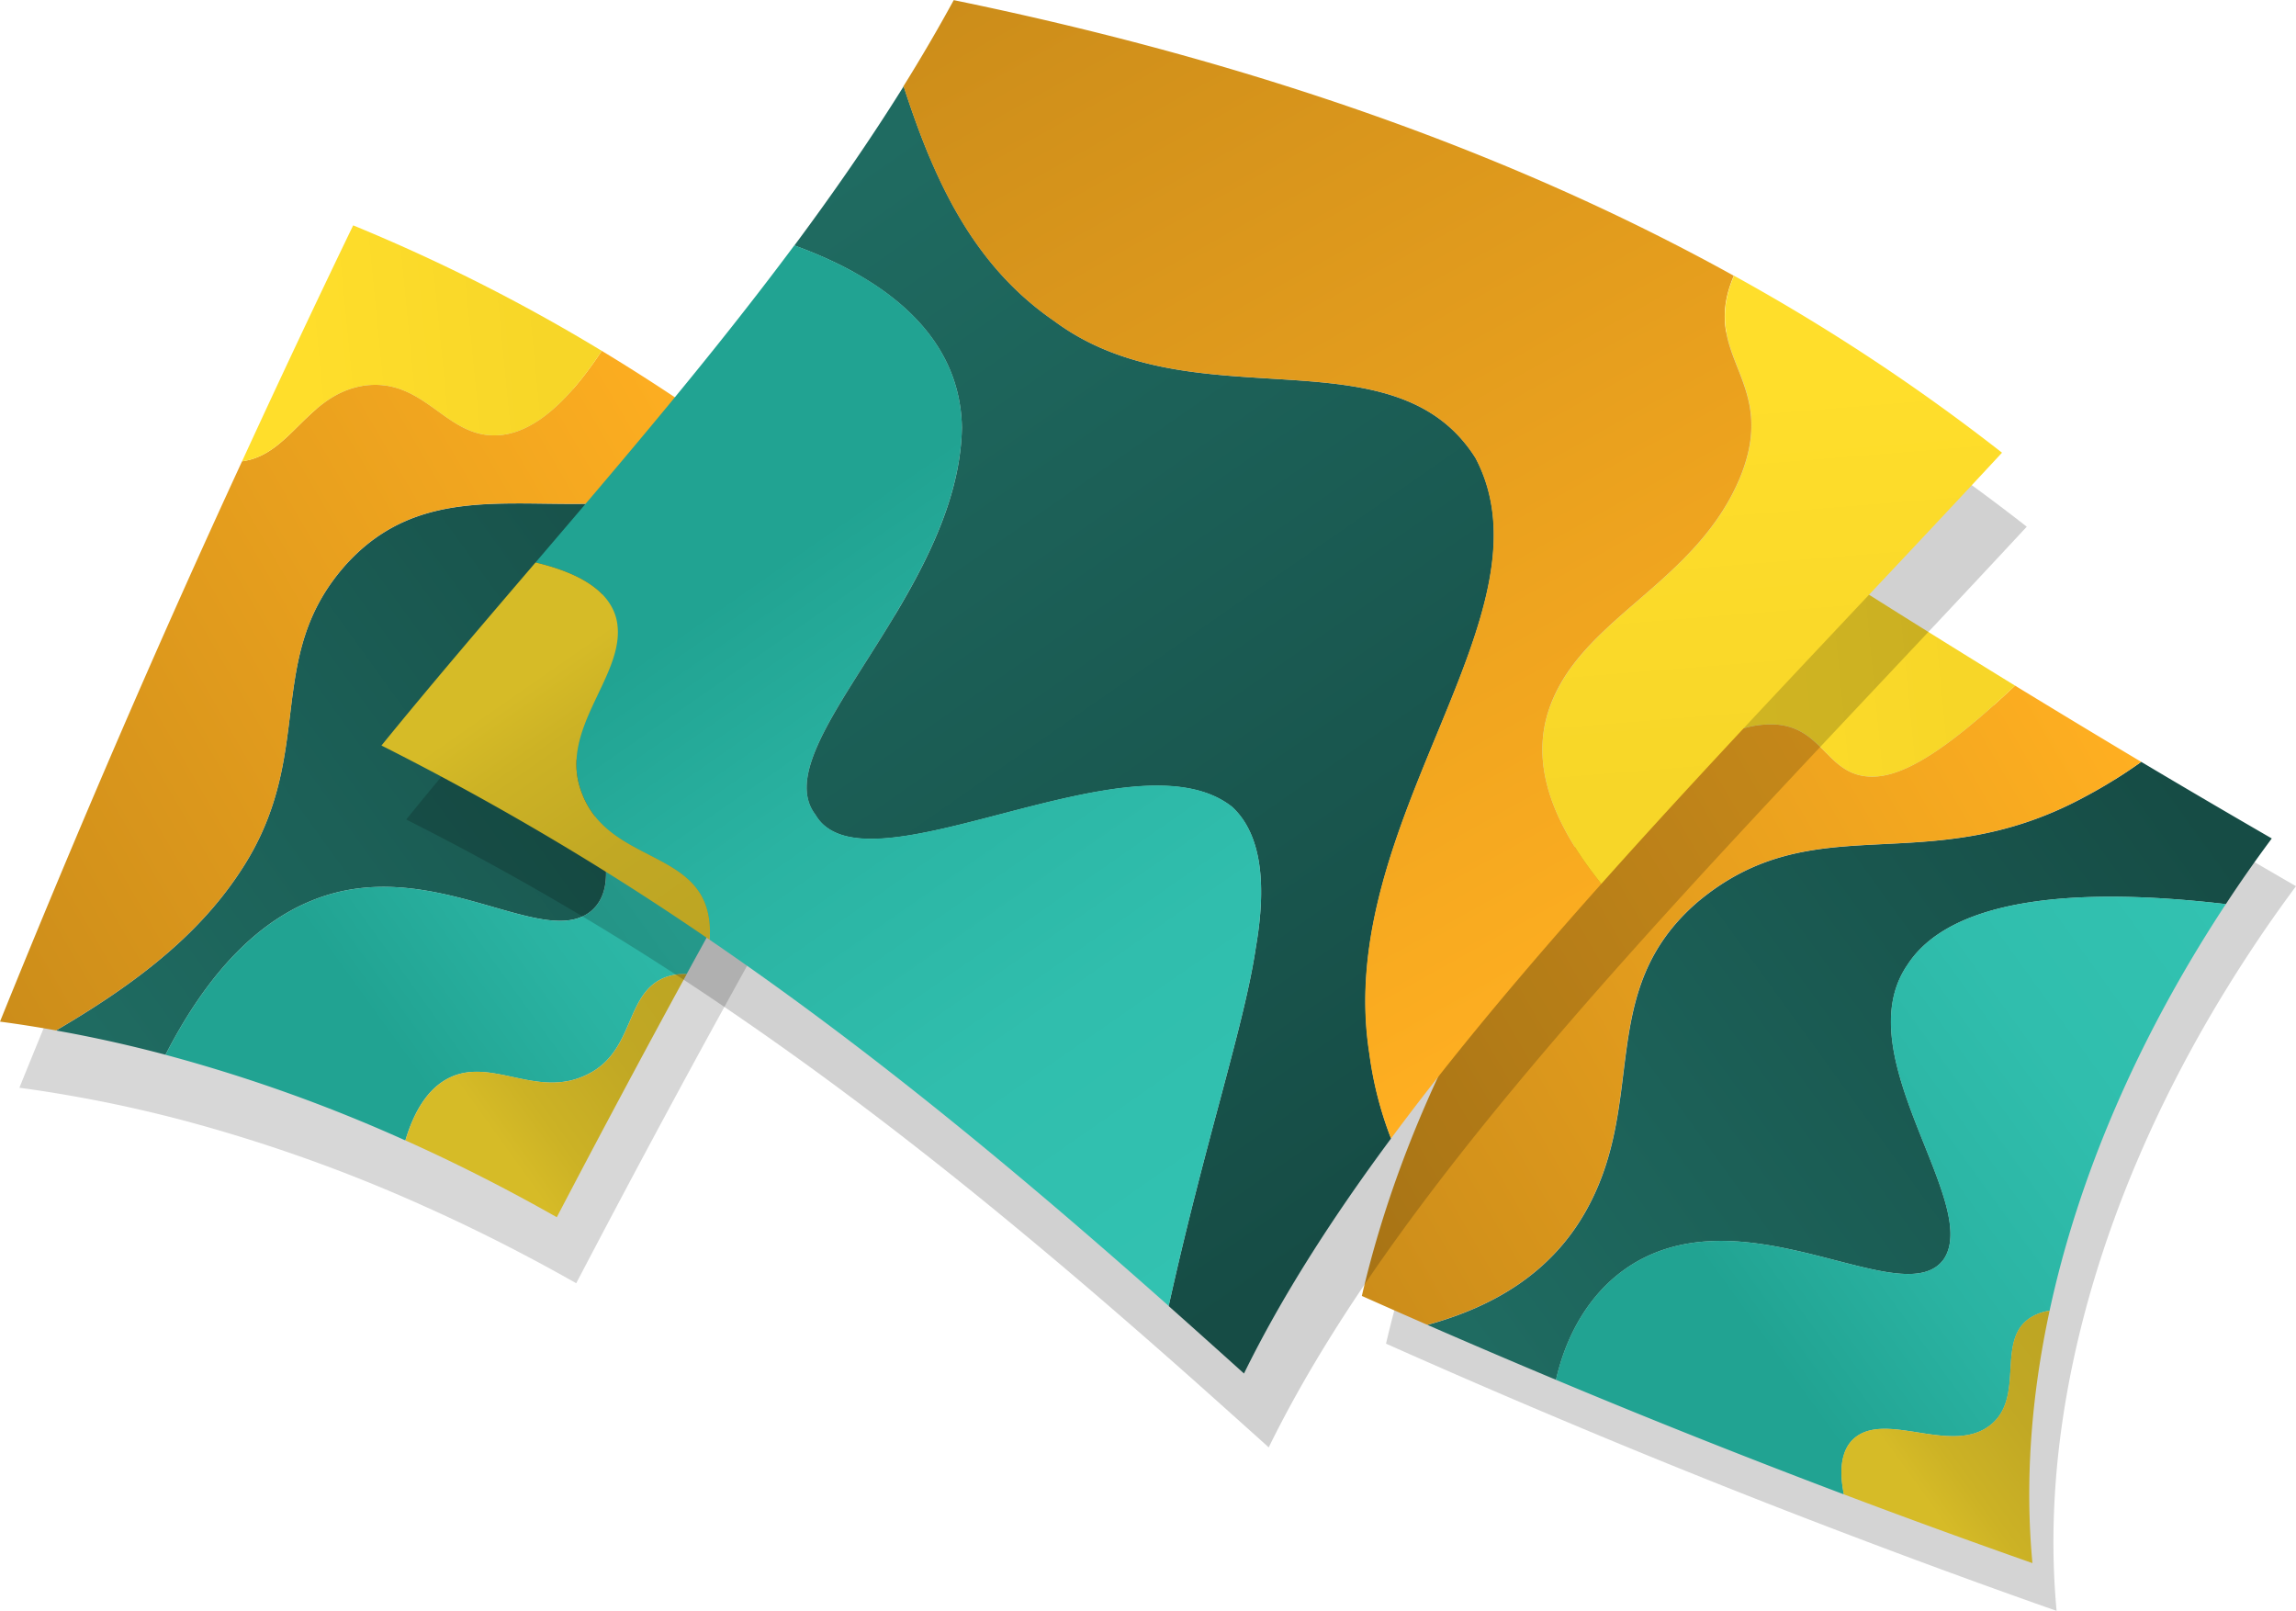
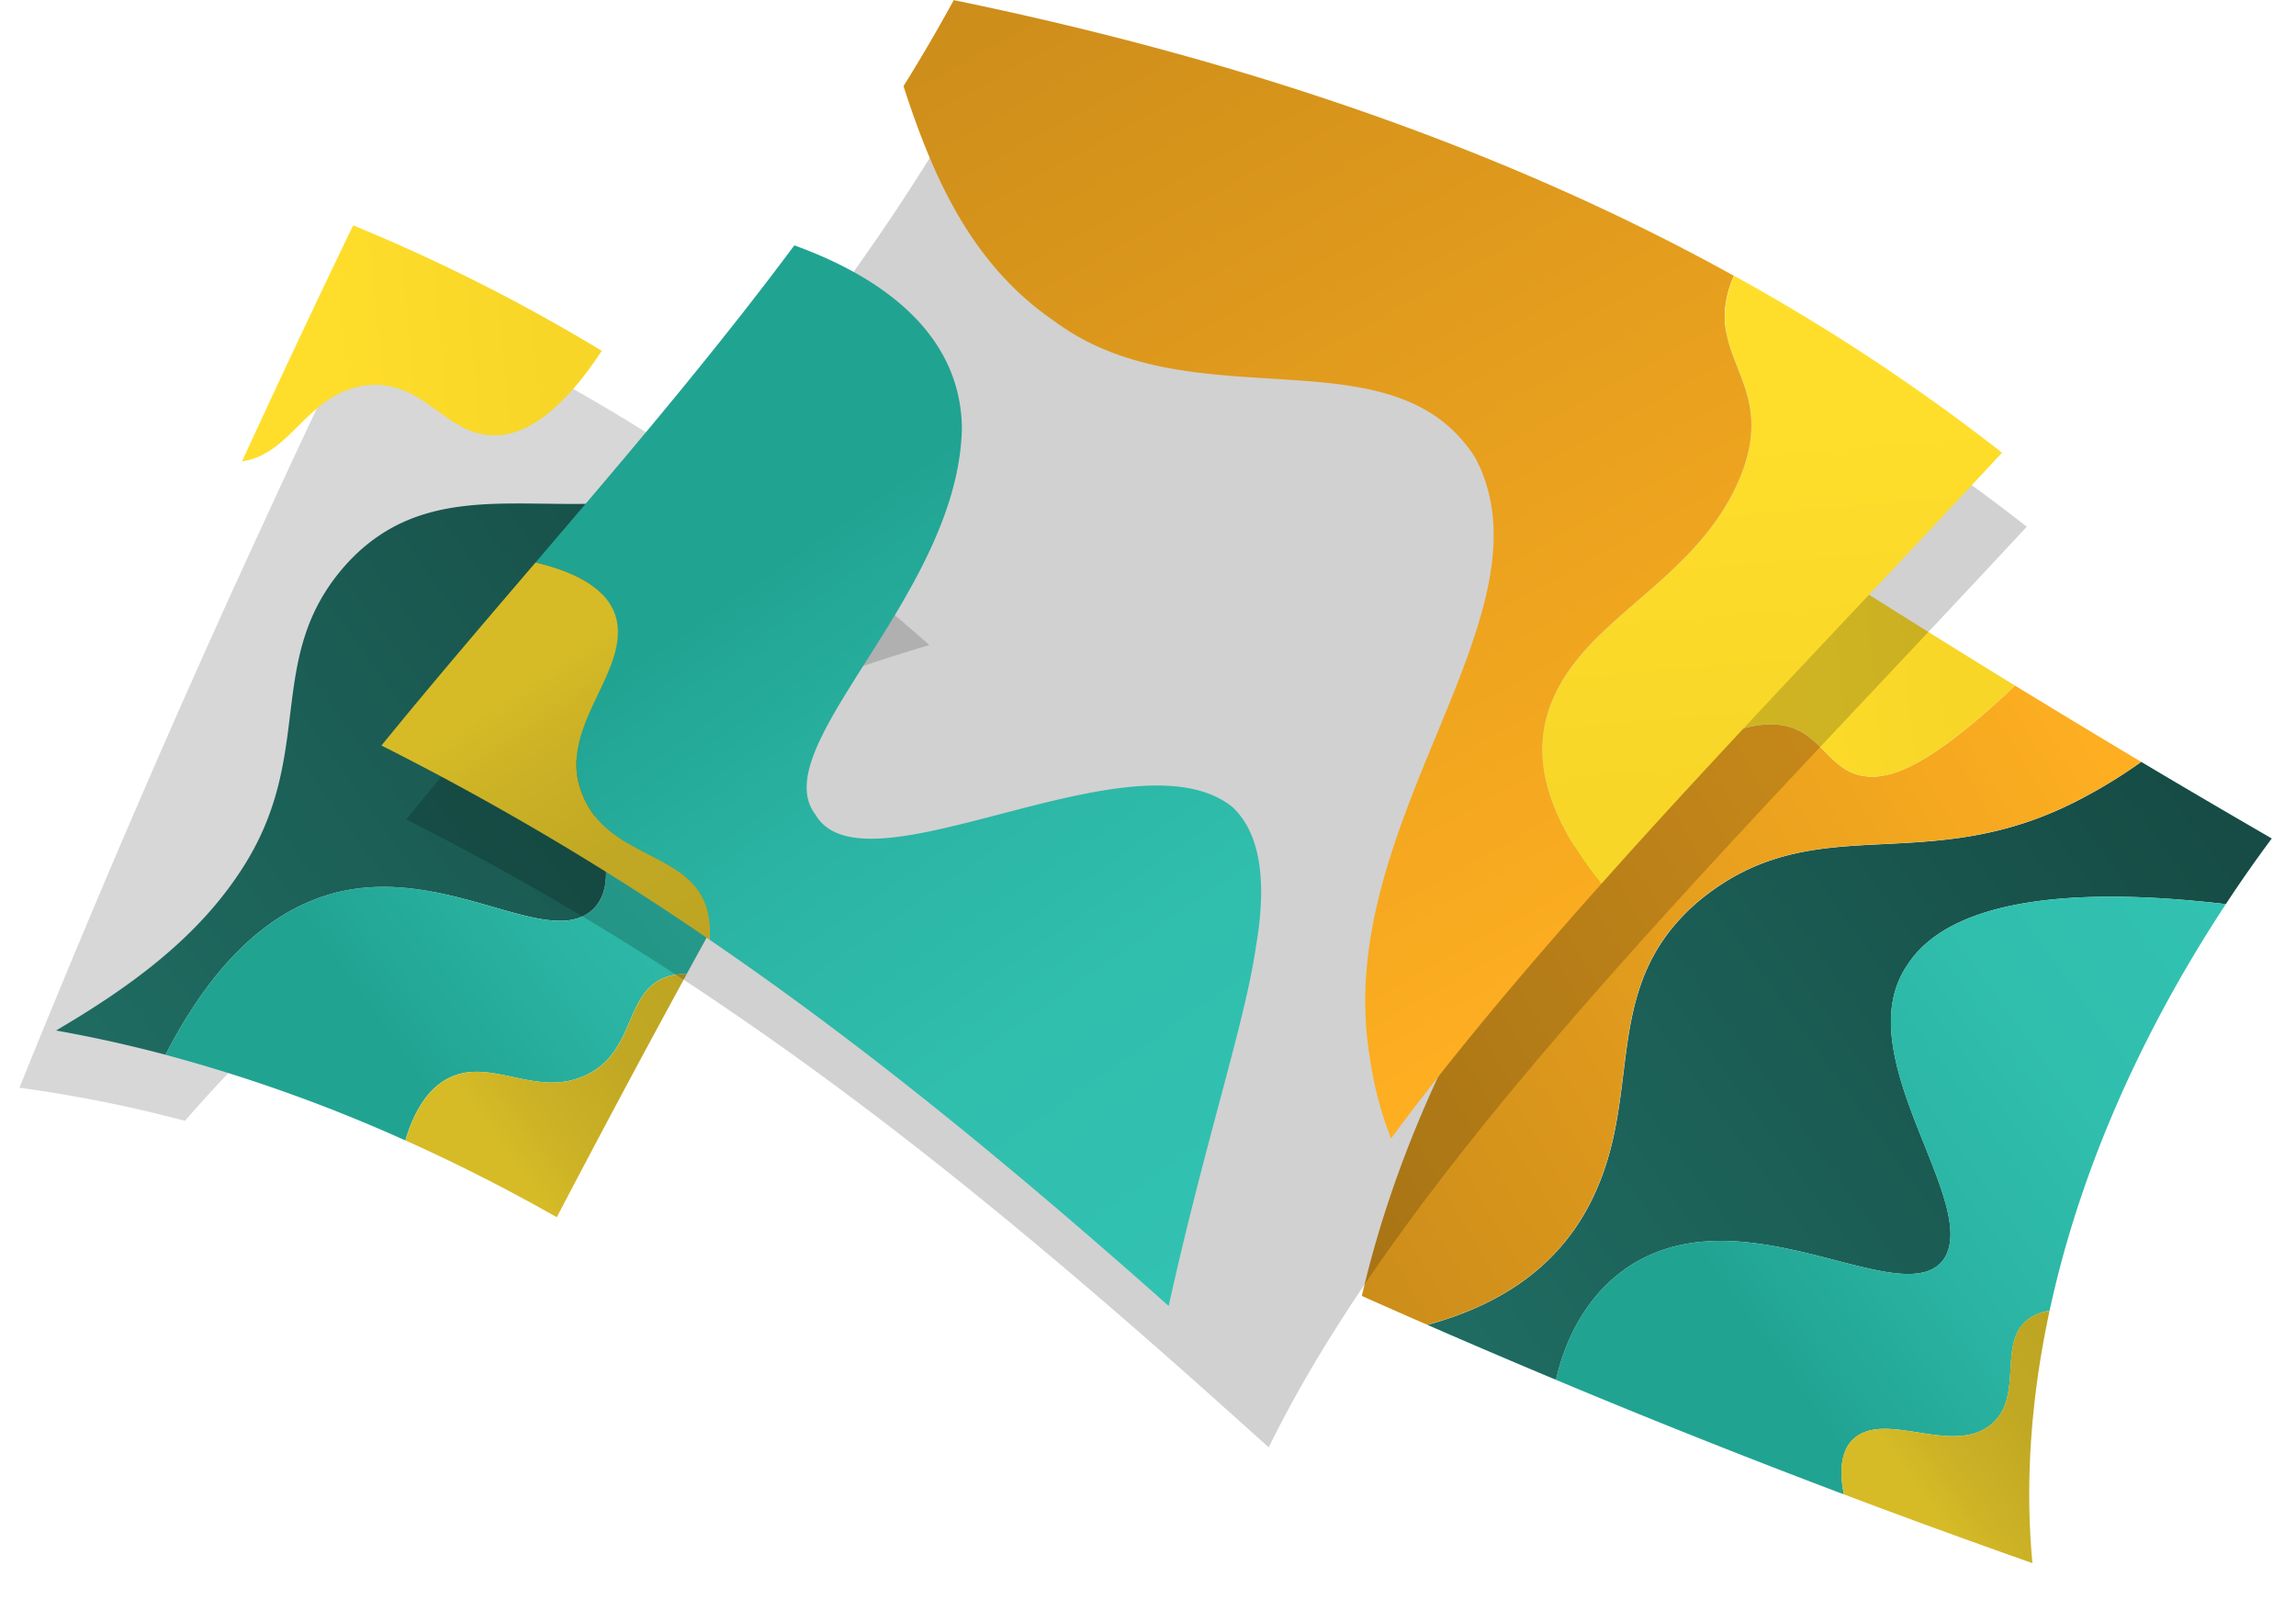
<svg xmlns="http://www.w3.org/2000/svg" xmlns:xlink="http://www.w3.org/1999/xlink" viewBox="0 0 757.43 531.37">
  <defs>
    <style>.cls-1{opacity:0.16;}.cls-2{fill:url(#linear-gradient);}.cls-3{fill:url(#linear-gradient-2);}.cls-4{fill:url(#linear-gradient-3);}.cls-5{fill:url(#linear-gradient-4);}.cls-6{fill:url(#linear-gradient-5);}.cls-7{opacity:0.17;}.cls-8{fill:url(#linear-gradient-6);}.cls-9{fill:url(#linear-gradient-7);}.cls-10{fill:url(#linear-gradient-8);}.cls-11{fill:url(#linear-gradient-9);}.cls-12{fill:url(#linear-gradient-10);}.cls-13{opacity:0.18;}.cls-14{fill:url(#linear-gradient-11);}.cls-15{fill:url(#linear-gradient-12);}.cls-16{fill:url(#linear-gradient-13);}.cls-17{fill:url(#linear-gradient-14);}.cls-18{fill:url(#linear-gradient-15);}</style>
    <linearGradient id="linear-gradient" x1="640.81" y1="-449.68" x2="382.28" y2="-586.32" gradientTransform="translate(382.21 960.27) rotate(-63.68)" gradientUnits="userSpaceOnUse">
      <stop offset="0" stop-color="#164c45" />
      <stop offset="1" stop-color="#1f6b61" />
    </linearGradient>
    <linearGradient id="linear-gradient-2" x1="613.15" y1="-406.61" x2="372.22" y2="-533.95" gradientTransform="translate(382.21 960.27) rotate(-63.68)" gradientUnits="userSpaceOnUse">
      <stop offset="0" stop-color="#32c2b1" />
      <stop offset="0.28" stop-color="#30bead" />
      <stop offset="0.55" stop-color="#2ab3a2" />
      <stop offset="0.77" stop-color="#21a392" />
    </linearGradient>
    <linearGradient id="linear-gradient-3" x1="478.5" y1="-403.36" x2="383.6" y2="-453.52" gradientTransform="translate(382.21 960.27) rotate(-63.68)" gradientUnits="userSpaceOnUse">
      <stop offset="0" stop-color="#bda523" />
      <stop offset="0.31" stop-color="#c1a824" />
      <stop offset="0.61" stop-color="#ccb225" />
      <stop offset="0.77" stop-color="#d6bb27" />
    </linearGradient>
    <linearGradient id="linear-gradient-4" x1="399.85" y1="-655.39" x2="658.27" y2="-483.88" gradientTransform="translate(382.21 960.27) rotate(-63.68)" gradientUnits="userSpaceOnUse">
      <stop offset="0" stop-color="#cc8d1a" />
      <stop offset="1" stop-color="#ffaf21" />
    </linearGradient>
    <linearGradient id="linear-gradient-5" x1="613.99" y1="-618.81" x2="656.65" y2="-550.34" gradientTransform="translate(382.21 960.27) rotate(-63.68)" gradientUnits="userSpaceOnUse">
      <stop offset="0" stop-color="#ffde2b" />
      <stop offset="1" stop-color="#f7d628" />
    </linearGradient>
    <linearGradient id="linear-gradient-6" x1="753.23" y1="9.64" x2="491.23" y2="-128.84" xlink:href="#linear-gradient" />
    <linearGradient id="linear-gradient-7" x1="718.56" y1="52.47" x2="478.93" y2="-74.19" xlink:href="#linear-gradient-2" />
    <linearGradient id="linear-gradient-8" x1="569.24" y1="66.09" x2="489.24" y2="23.81" xlink:href="#linear-gradient-3" />
    <linearGradient id="linear-gradient-9" x1="509.23" y1="-199.45" x2="768.17" y2="-27.58" xlink:href="#linear-gradient-4" />
    <linearGradient id="linear-gradient-10" x1="714.46" y1="-157.53" x2="760.85" y2="-83.06" xlink:href="#linear-gradient-5" />
    <linearGradient id="linear-gradient-11" x1="550.74" y1="254.16" x2="212.7" y2="75.49" gradientTransform="translate(118.95 -82.18) rotate(27.27)" xlink:href="#linear-gradient" />
    <linearGradient id="linear-gradient-12" x1="495.27" y1="329.2" x2="179.08" y2="162.07" gradientTransform="translate(118.95 -82.18) rotate(27.27)" xlink:href="#linear-gradient-2" />
    <linearGradient id="linear-gradient-13" x1="288.61" y1="322.74" x2="169.35" y2="259.7" gradientTransform="translate(118.95 -82.18) rotate(27.27)" xlink:href="#linear-gradient-3" />
    <linearGradient id="linear-gradient-14" x1="256.07" y1="-48.12" x2="587.82" y2="172.08" gradientTransform="translate(118.95 -82.18) rotate(27.27)" xlink:href="#linear-gradient-4" />
    <linearGradient id="linear-gradient-15" x1="515.75" y1="-3.38" x2="584.63" y2="107.2" gradientTransform="translate(118.95 -82.18) rotate(27.27)" xlink:href="#linear-gradient-5" />
  </defs>
  <g id="Layer_2" data-name="Layer 2">
    <g id="Layer_1-2" data-name="Layer 1">
      <g class="cls-1">
-         <path d="M306.59,235.25q-5.05,8.67-10.15,17.47-31.21,53.93-63.5,112.85-21.3,39-42.85,80.18-24.93-14.13-49.93-25.32A519.67,519.67,0,0,0,61,392.17q-18.21-4.83-36.11-8-9.3-1.68-18.49-2.91,39-96.37,79.86-184.82,18.24-39.72,36.65-77.83a592.91,592.91,0,0,1,82,41.39q26.15,15.79,51.9,34.83Q282,213.47,306.59,235.25Z" transform="translate(0 -22.45)" />
+         <path d="M306.59,235.25A519.67,519.67,0,0,0,61,392.17q-18.21-4.83-36.11-8-9.3-1.68-18.49-2.91,39-96.37,79.86-184.82,18.24-39.72,36.65-77.83a592.91,592.91,0,0,1,82,41.39q26.15,15.79,51.9,34.83Q282,213.47,306.59,235.25Z" transform="translate(0 -22.45)" />
      </g>
      <path class="cls-2" d="M250.42,173q25.22,18.66,49.77,40.47-5.07,8.67-10.16,17.46c-68.37-29.88-93.87-15.4-101.88-2.69-16.29,27.15,25.13,78.22,7.16,94.44-15.68,13.95-53-19.21-92.3-3.22-21.45,8.64-37,28.73-48.41,50.92q-18.21-4.83-36.11-8c22.68-13.33,45.36-29.2,60.42-51.91,26.3-39.09,7.17-70.87,35.64-102.24,32.24-34.92,75.61-8.69,120.36-26.76A77.41,77.41,0,0,0,250.42,173Z" transform="translate(0 -22.45)" />
      <path class="cls-3" d="M290,230.94q-31.2,53.93-63.49,112.84a17.79,17.79,0,0,0-6.66.91c-14,5-10.09,24.56-26.28,32.27-16.27,7.94-31-5.59-44.93.81-5.67,2.6-11.22,8.51-14.92,20.87A520.57,520.57,0,0,0,54.6,370.39c11.4-22.19,27-42.28,48.41-50.92,39.31-16,76.62,17.17,92.3,3.22,18-16.22-23.44-67.29-7.16-94.44C196.16,215.54,221.66,201.06,290,230.94Z" transform="translate(0 -22.45)" />
      <path class="cls-4" d="M226.54,343.78q-21.31,39-42.86,80.19-24.92-14.13-49.93-25.33c3.7-12.36,9.25-18.27,14.92-20.87,14-6.4,28.66,7.13,44.93-.81,16.19-7.71,12.26-27.26,26.28-32.27A17.79,17.79,0,0,1,226.54,343.78Z" transform="translate(0 -22.45)" />
-       <path class="cls-5" d="M198.51,138.18Q224.66,154,250.42,173a77.41,77.41,0,0,1-15.51,8.43c-44.75,18.07-88.12-8.16-120.36,26.76-28.47,31.37-9.34,63.15-35.64,102.24C63.85,333.15,41.17,349,18.49,362.35q-9.3-1.68-18.49-2.9,39-96.39,79.85-184.83l.59-.09c15.77-2.56,21-22.08,39.83-24.9,19-2.48,26.14,15.58,41.52,16.39C171.08,166.6,183.37,161.14,198.51,138.18Z" transform="translate(0 -22.45)" />
      <path class="cls-6" d="M116.51,96.79a592.26,592.26,0,0,1,82,41.39c-15.14,23-27.43,28.42-36.72,27.84-15.38-.81-22.57-18.87-41.52-16.39-18.86,2.82-24.06,22.34-39.83,24.9l-.59.09Q98.1,134.92,116.51,96.79Z" transform="translate(0 -22.45)" />
      <g class="cls-7">
-         <path d="M757.43,314.78q-8,10.75-15.16,21.65c-29.33,44.48-48.71,90.34-58.14,134.13-6.25,29-8.14,57.07-5.67,83.26q-31.63-11.13-62.21-22.7-48.84-18.43-95-37.79-21.5-9-42.41-18.12-10.87-4.75-21.6-9.53C470.05,410.33,498.65,351.92,543,297.3a539.84,539.84,0,0,1,69.32-70.66q28.77,18.29,60.38,37.71,20.24,12.4,41.63,25.16Q735.34,302,757.43,314.78Z" transform="translate(0 -22.45)" />
-       </g>
+         </g>
      <path class="cls-8" d="M706.37,273.76q21,12.51,43.07,25.27-8,10.75-15.15,21.65c-68.21-7.93-95.21,4.83-105,20-20.62,29.87,24.61,78.94,11.85,97.28-12.09,16.17-55.29-15.16-91.65-3.51-19.94,6.36-31.78,23.68-36.17,43.16q-21.5-9-42.41-18.12c21.57-5.92,40.82-17,52.42-37.83,20.29-36.4,3-72.35,36.49-101.48,38.93-32.82,75.08-6.73,127.16-34.46A164.52,164.52,0,0,0,706.37,273.76Z" transform="translate(0 -22.45)" />
      <path class="cls-9" d="M734.29,320.68C705,365.17,685.58,411,676.14,454.82a15.71,15.71,0,0,0-6,2.1c-12.07,7.29-1.73,26.36-13.59,35.67-12.06,9.39-31.91-3.24-43,3-4.45,2.5-7.61,8.17-5.26,19.81q-48.82-18.45-95-37.8c4.39-19.48,16.24-36.8,36.17-43.16,36.36-11.65,79.56,19.68,91.65,3.51,12.76-18.34-32.47-67.41-11.85-97.28C639.08,325.51,666.08,312.75,734.29,320.68Z" transform="translate(0 -22.45)" />
      <path class="cls-10" d="M676.14,454.82c-6.24,29-8.13,57.06-5.66,83.25q-31.63-11.13-62.22-22.69c-2.35-11.64.81-17.31,5.26-19.81,11.08-6.21,30.93,6.41,43-3,11.86-9.31,1.51-28.38,13.59-35.67A15.71,15.71,0,0,1,676.14,454.82Z" transform="translate(0 -22.45)" />
      <path class="cls-11" d="M664.74,248.61Q685,261,706.37,273.76a164.52,164.52,0,0,1-19.44,11.93c-52.08,27.73-88.23,1.64-127.16,34.46-33.51,29.13-16.2,65.08-36.49,101.48-11.6,20.86-30.85,31.91-52.42,37.83q-10.87-4.74-21.6-9.53c12.81-55.34,41.4-113.76,85.78-168.38h.58c15.5-.16,27.28-18.85,46.59-20.08,19-1.34,19.47,16.57,34.61,17.15C626.1,279,639.27,272.67,664.74,248.61Z" transform="translate(0 -22.45)" />
      <path class="cls-12" d="M604.36,210.89q28.77,18.29,60.38,37.72c-25.47,24.06-38.64,30.42-47.92,30-15.14-.58-15.58-18.49-34.61-17.15-19.31,1.23-31.09,19.92-46.59,20.08H535A541.08,541.08,0,0,1,604.36,210.89Z" transform="translate(0 -22.45)" />
      <g class="cls-13">
        <path d="M668.61,196.19c-46.23,49.82-92,97.13-132.19,142.23-25.75,28.86-49.25,56.82-69.37,83.95-19.73,26.61-36.21,52.43-48.51,77.52Q406,488.6,393.7,477.65c-50.4-44.74-99.39-85.23-151.48-120.82A931.67,931.67,0,0,0,134,292.78c15.87-19.53,33.08-39.63,50.82-60.38,28.32-33.13,58.06-67.91,85.38-104.61,12.71-17.09,24.89-34.6,36.07-52.55q8.73-14,16.58-28.38c100.67,20.68,186,51.41,257.34,90.92A660.93,660.93,0,0,1,668.61,196.19Z" transform="translate(0 -22.45)" />
      </g>
-       <path class="cls-14" d="M458.89,398c-19.73,26.61-36.21,52.43-48.51,77.52q-12.51-11.28-24.84-22.24c12-54.49,25-92.62,28.76-118.35,4.46-25.81-.24-39.22-7.77-46.24-32.68-26.06-121.29,30.42-137.52,2.53-17.18-22.35,47.53-72.86,48.31-127.78-.51-29.38-23.82-48.59-55.27-60,12.71-17.09,24.88-34.6,36.07-52.55,9.66,29.72,22.16,58.56,49.67,77.45,45.93,34.2,111.9,2.3,139,45.2,27.14,51.58-47.13,120-35,196.57A120.89,120.89,0,0,0,458.89,398Z" transform="translate(0 -22.45)" />
      <path class="cls-15" d="M385.54,453.24C335.14,408.5,286.15,368,234.06,332.42a27.57,27.57,0,0,0-.65-9.42c-5.06-20-33-16.88-41.38-38.76-8.66-21.58,15.67-39.73,11.27-57.79-1.89-7.23-8.77-14.22-26.63-18.46,28.32-33.13,58.06-67.91,85.38-104.61,31.45,11.43,54.76,30.64,55.27,60-.78,54.92-65.49,105.43-48.31,127.78,16.23,27.89,104.84-28.59,137.52-2.53,7.53,7,12.23,20.43,7.77,46.24C410.52,360.62,397.57,398.75,385.54,453.24Z" transform="translate(0 -22.45)" />
      <path class="cls-16" d="M234.06,332.42a931,931,0,0,0-108.22-64.05c15.88-19.53,33.08-39.63,50.83-60.38,17.86,4.24,24.74,11.23,26.63,18.46,4.4,18.06-19.93,36.21-11.27,57.79,8.39,21.88,36.32,18.8,41.38,38.76A27.57,27.57,0,0,1,234.06,332.42Z" transform="translate(0 -22.45)" />
      <path class="cls-17" d="M528.26,314C502.51,342.87,479,370.83,458.89,398a120.89,120.89,0,0,1-7.17-27.91c-12.09-76.52,62.18-145,35-196.57-27.07-42.9-93-11-139-45.2-27.51-18.89-40-47.73-49.67-77.45q8.73-14,16.58-28.38c100.67,20.68,186,51.41,257.34,90.92-.14.33-.28.67-.41,1-10.6,26.43,15.72,33.76,2.26,66-13.77,32.38-47.31,44.33-60.15,69.67C505.79,265.54,505.48,285.68,528.26,314Z" transform="translate(0 -22.45)" />
      <path class="cls-18" d="M660.45,171.78c-46.23,49.82-92,97.13-132.19,142.23-22.78-28.33-22.47-48.47-14.52-63.94,12.84-25.34,46.38-37.29,60.15-69.67,13.46-32.27-12.86-39.6-2.26-66,.13-.33.27-.67.41-1A661.57,661.57,0,0,1,660.45,171.78Z" transform="translate(0 -22.45)" />
    </g>
  </g>
</svg>